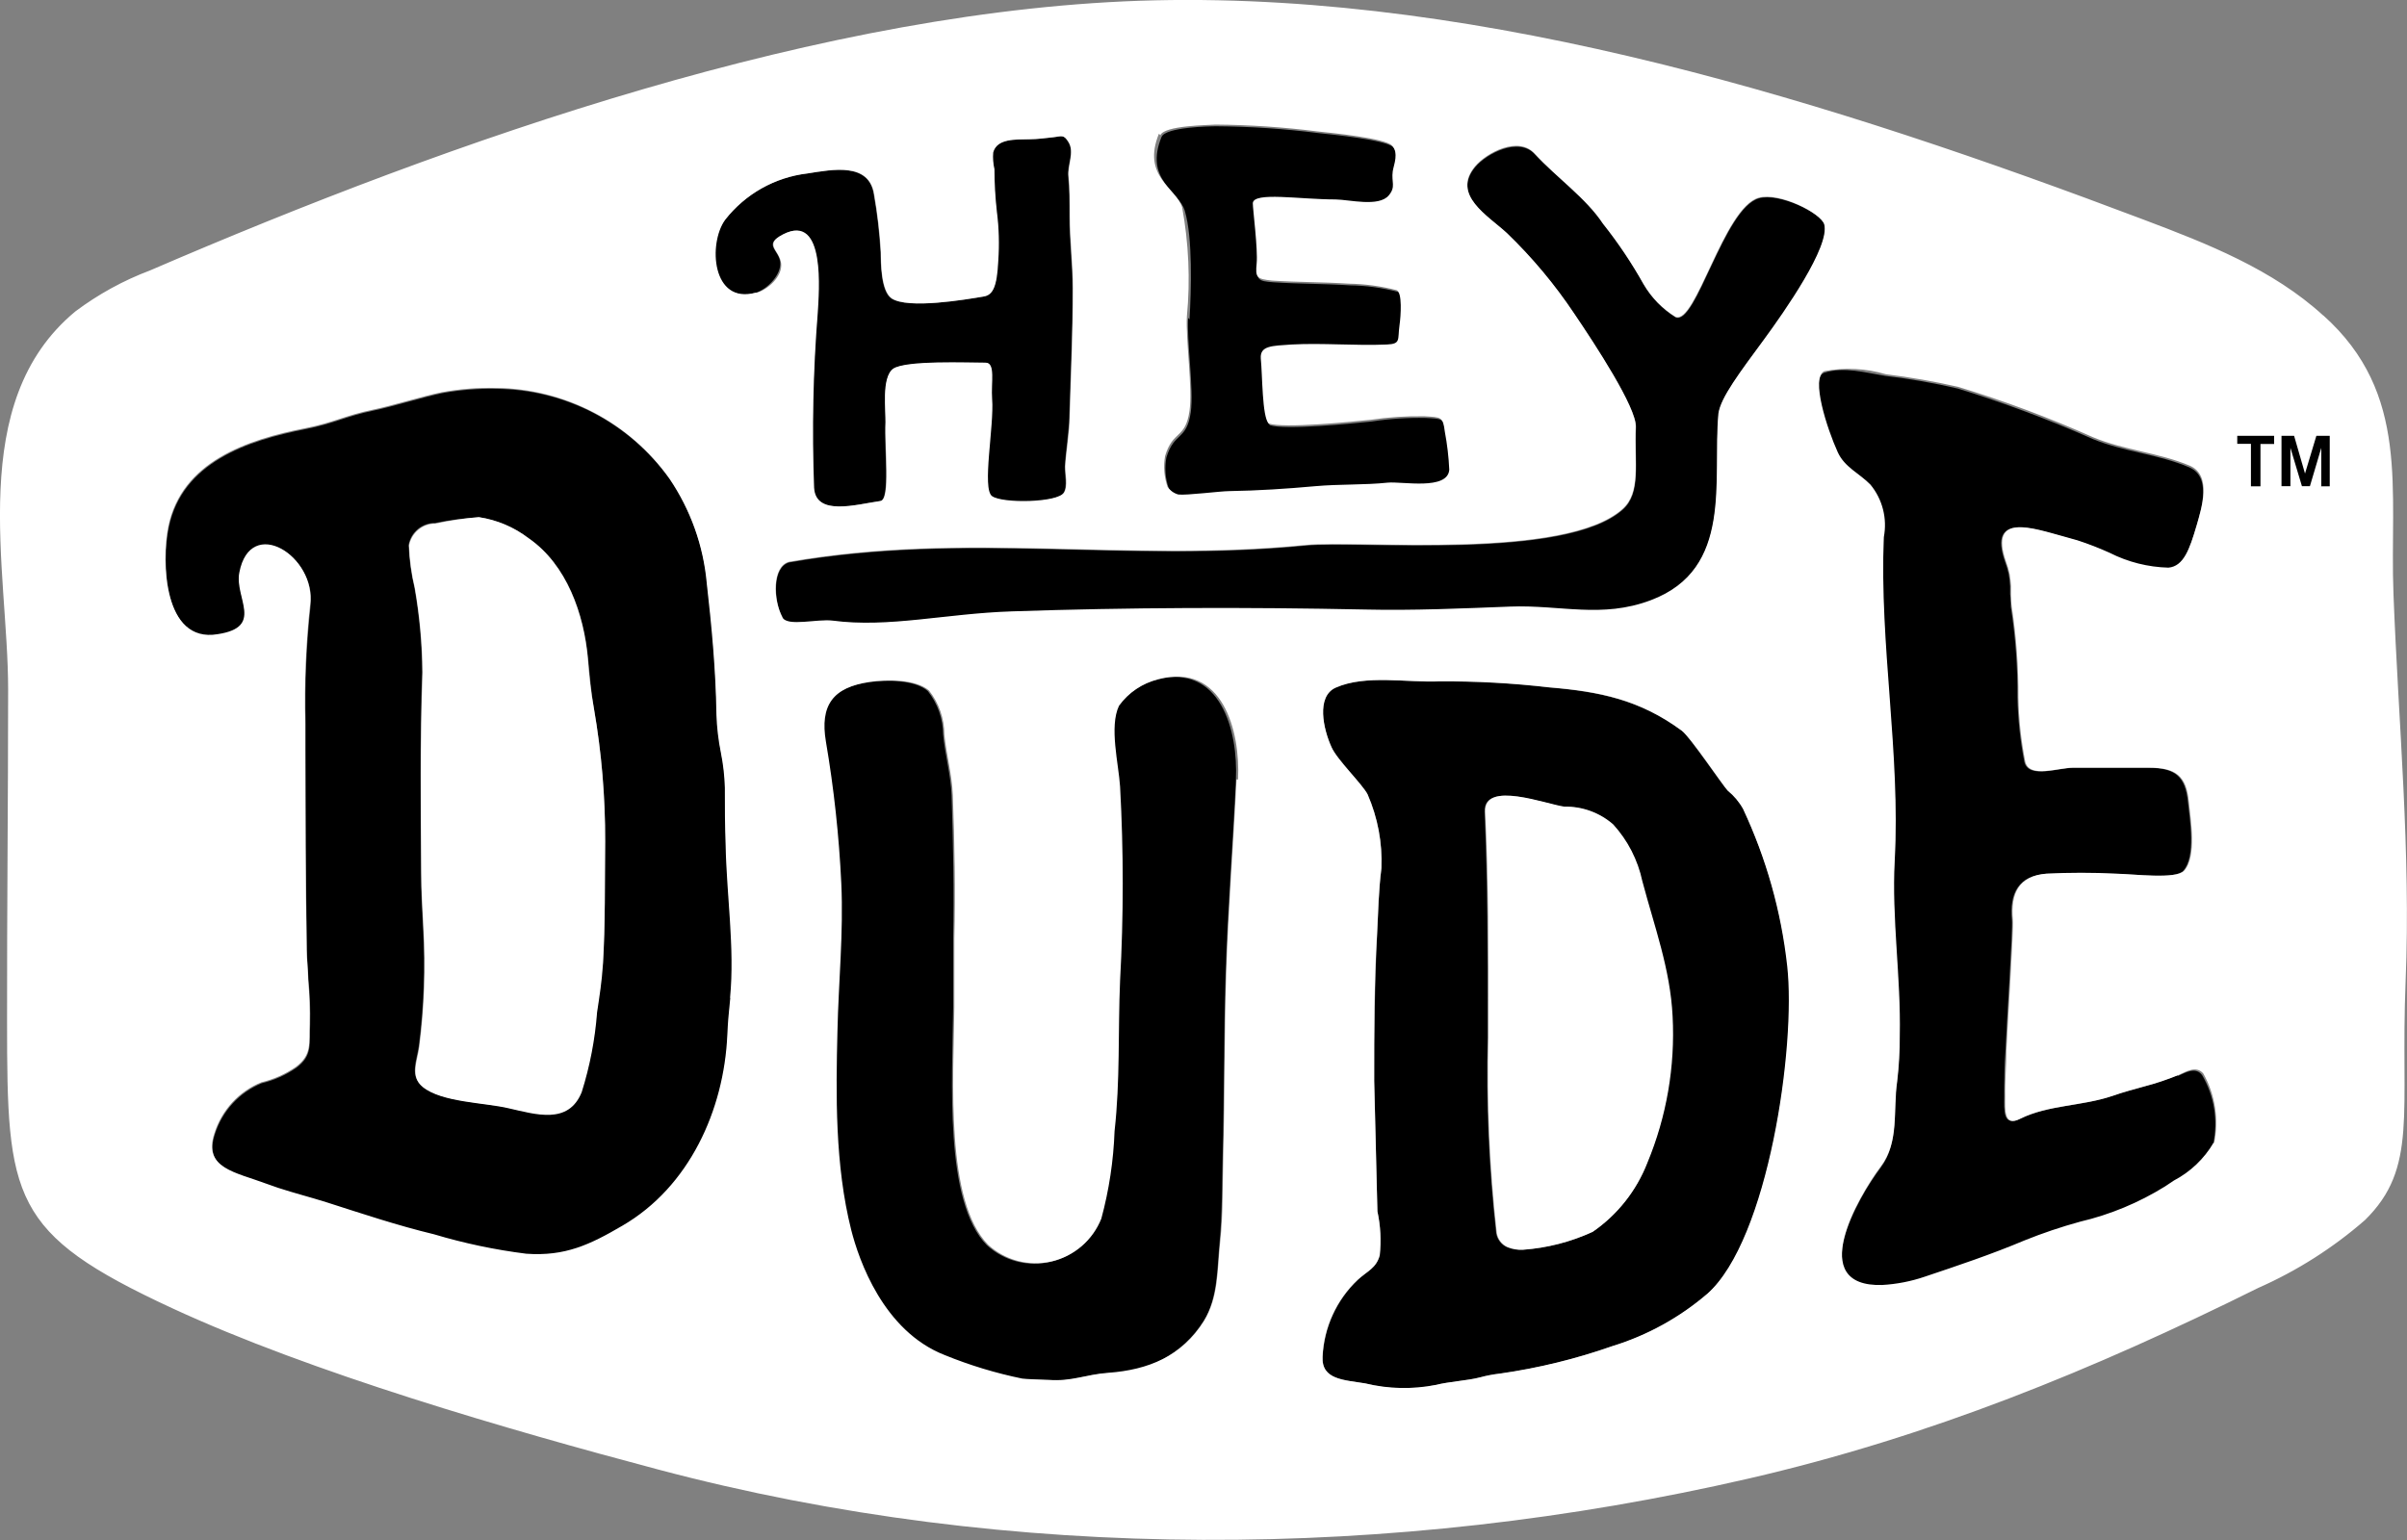
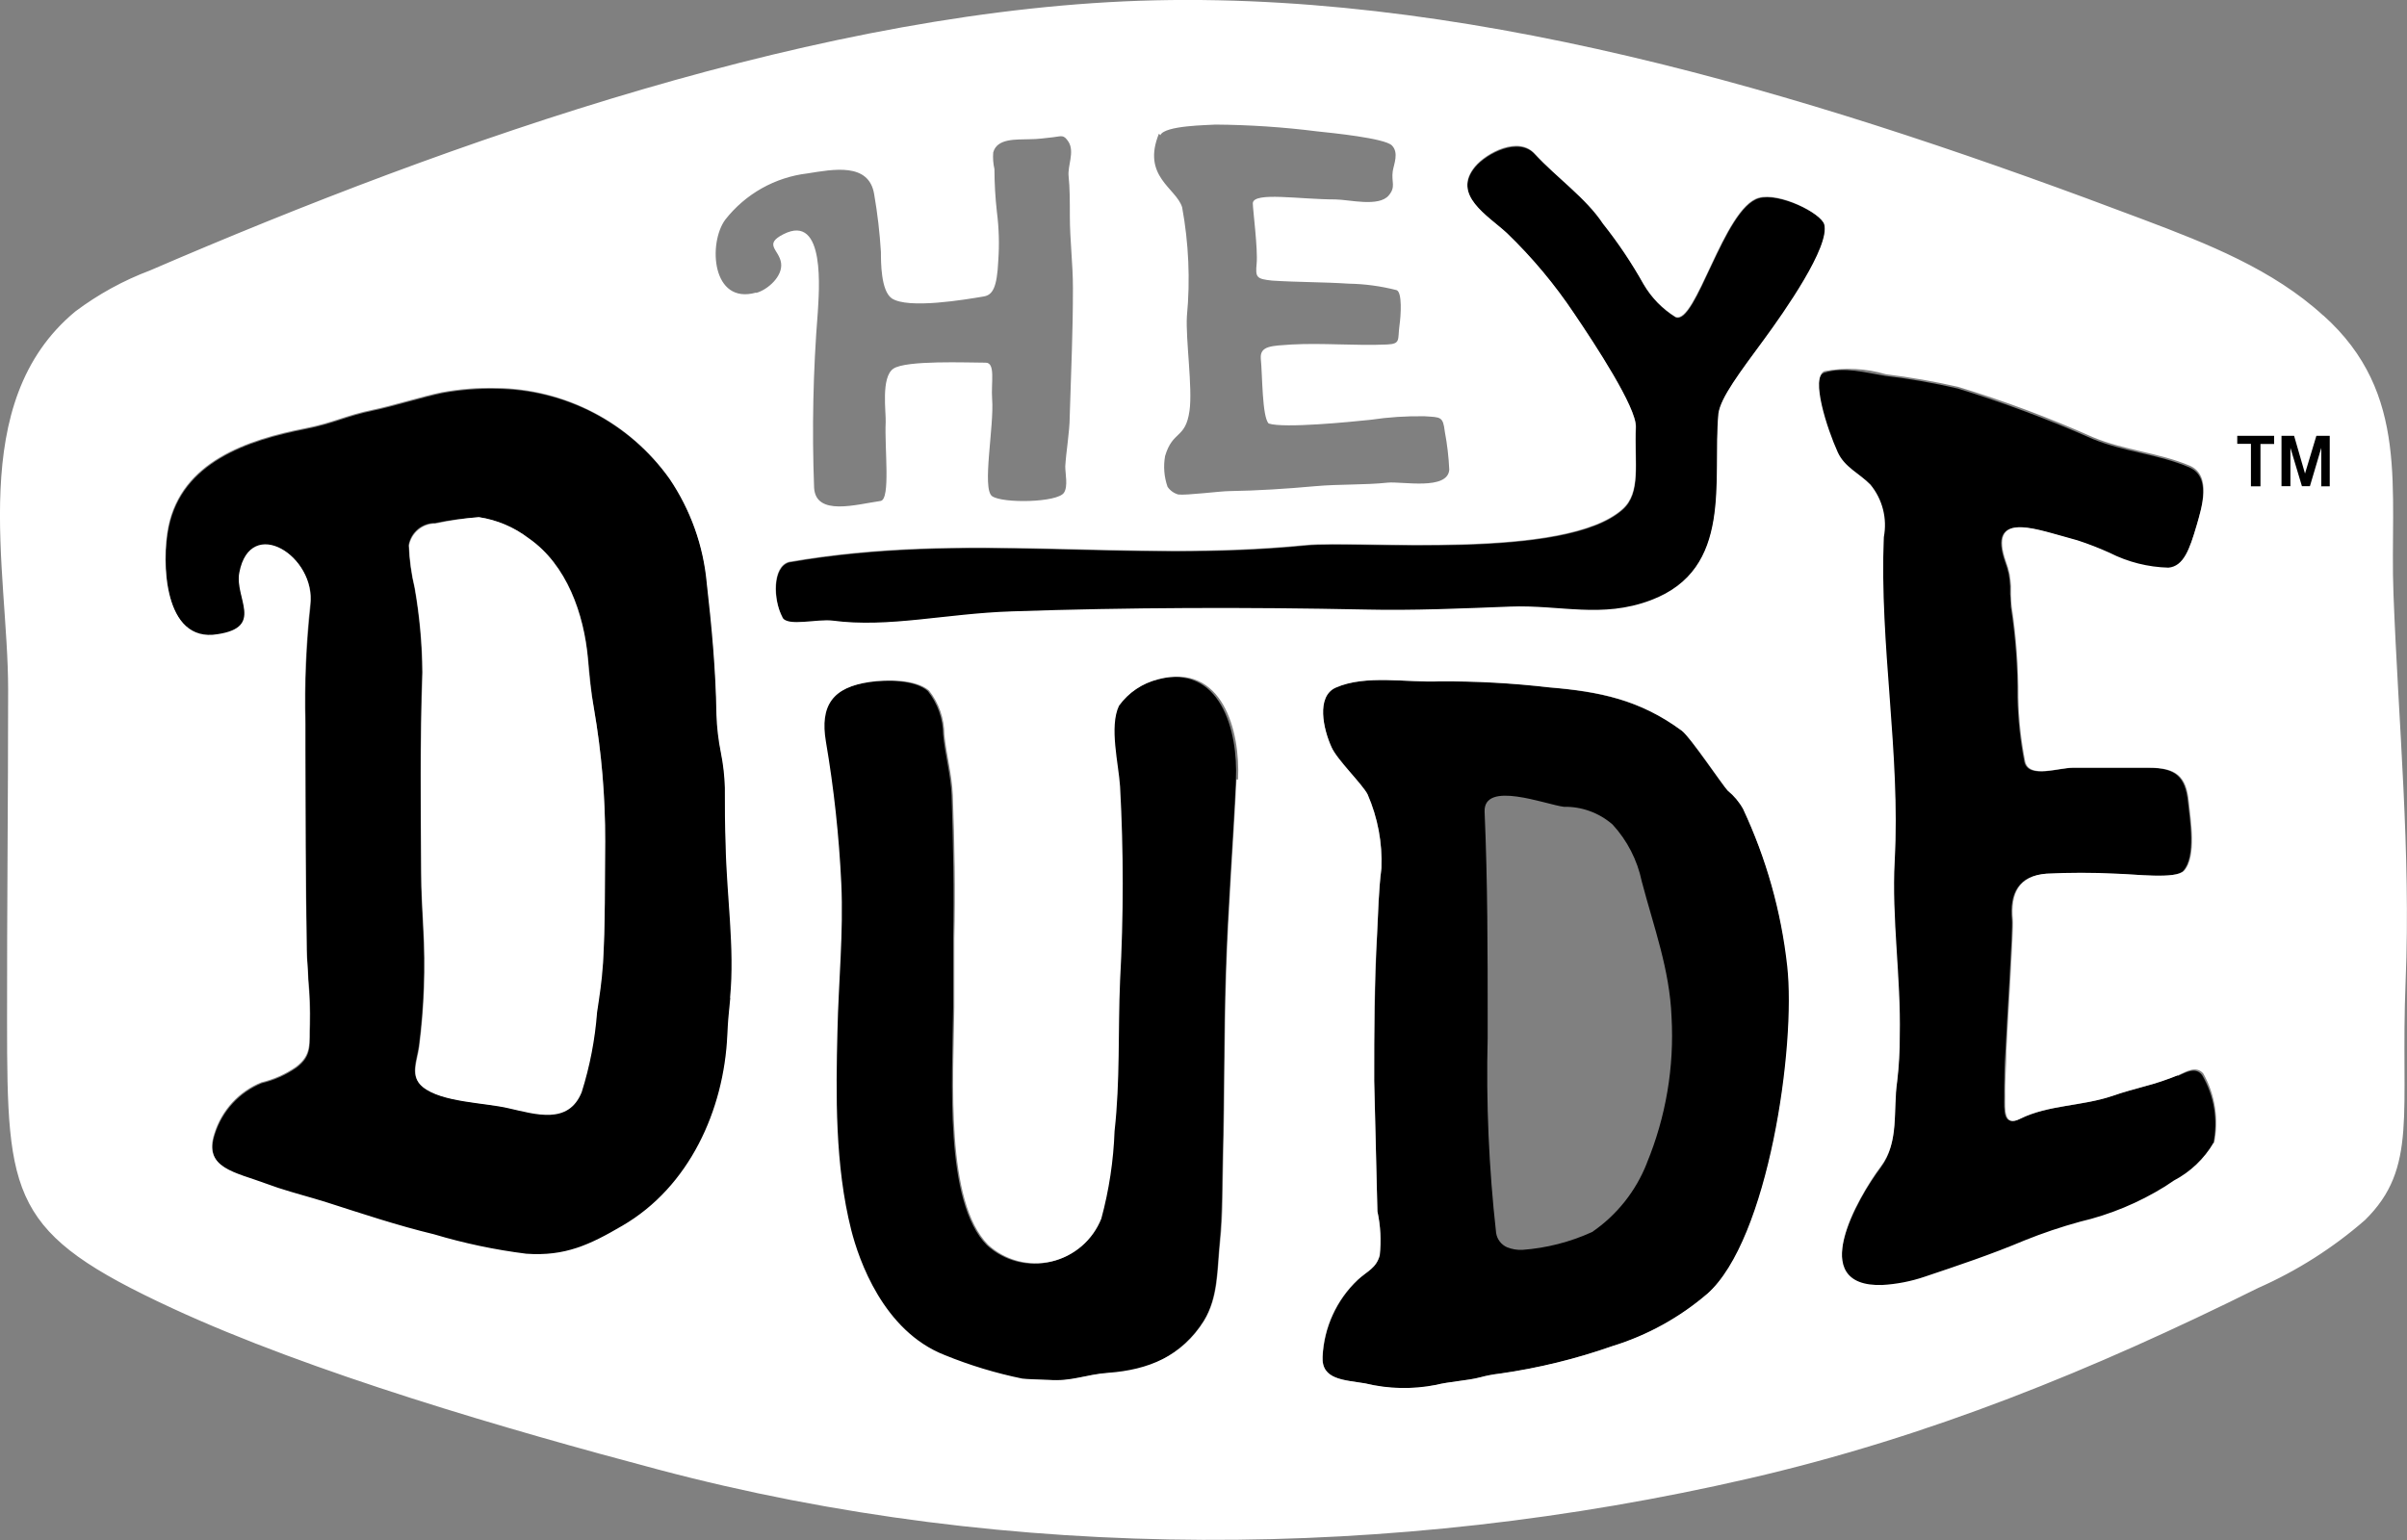
<svg xmlns="http://www.w3.org/2000/svg" fill="none" height="100%" viewBox="0 0 200 128" width="100%">
  <rect x="0" y="0" width="200" height="128" fill="#808080" stroke="none" />
  <g clip-path="url(#clip0_1_2411)">
    <path d="M69.214 51.635C73.835 52.25 78.608 51.046 84.084 50.867C93.873 50.534 103.688 50.509 113.439 50.714C117.511 50.803 121.493 50.624 125.475 50.47C129.674 50.304 133.133 51.482 137.204 49.933C144.058 47.373 142.31 39.974 142.807 34.432C142.935 33.152 144.556 30.963 146.636 28.211C148.257 26.01 152.112 20.531 151.601 18.688C151.333 17.728 147.862 16 146.151 16.486C143.241 17.318 140.918 27.11 139.234 26.381C138.146 25.705 137.239 24.773 136.592 23.667C135.601 21.898 134.47 20.211 133.209 18.624C131.793 16.499 129.38 14.784 127.542 12.825C126.202 11.366 123.535 12.749 122.59 13.875C120.599 16.243 123.65 17.946 125.232 19.418C127.336 21.444 129.214 23.693 130.835 26.125C132.558 28.685 136.004 33.92 135.941 35.52C135.813 38.566 136.387 40.973 134.843 42.355C130.095 46.63 112.929 44.915 108.5 45.35C93.516 46.822 80.421 44.185 65.59 46.745C64.186 47.117 64.237 49.869 65.041 51.366C65.449 52.16 67.938 51.469 69.214 51.635Z" fill="black" />
    <path d="M96.17 56.486C94.849 56.817 93.684 57.6 92.877 58.701C92.061 60.442 92.877 63.539 92.967 65.421C93.248 70.789 93.248 76.168 92.967 81.536C92.775 85.747 92.967 89.856 92.507 94.054C92.418 96.512 92.05 98.951 91.41 101.325C91.058 102.209 90.499 102.995 89.779 103.615C89.059 104.234 88.199 104.67 87.275 104.884C86.35 105.098 85.387 105.084 84.469 104.843C83.551 104.602 82.705 104.141 82.003 103.501C78.442 99.891 79.131 89.805 79.195 83.776C79.195 83.085 79.195 82.496 79.195 81.907C79.195 80.627 79.195 79.347 79.195 78.067C79.284 74.074 79.195 70.08 79.068 66.125C79.004 64.422 78.531 62.771 78.365 61.082C78.362 59.756 77.912 58.471 77.089 57.434C75.979 56.474 73.579 56.512 72.214 56.704C69.1 57.152 68.015 58.65 68.525 61.683C69.189 65.579 69.615 69.511 69.801 73.459C69.993 77.542 69.559 81.664 69.482 85.734C69.38 90.957 69.253 96.883 70.631 102.285C71.256 104.742 73.26 110.669 78.391 112.666C80.481 113.511 82.642 114.167 84.849 114.624C85.066 114.624 86.789 114.714 87.006 114.726C88.985 114.88 90.07 114.278 92.022 114.138C93.607 114.153 95.17 113.765 96.565 113.011C97.96 112.257 99.141 111.16 99.999 109.824C101.212 107.84 101.122 105.459 101.339 103.232C101.556 101.005 101.531 98.419 101.595 96.038C101.722 91.021 101.684 86.003 101.837 80.998C102.003 75.597 102.437 70.195 102.692 64.832C102.896 60.762 101.416 55.104 96.094 56.486H96.17Z" fill="black" />
    <path d="M60.269 65.549C60.235 64.569 60.124 63.593 59.937 62.63C59.736 61.574 59.612 60.505 59.567 59.43C59.484 55.788 59.215 52.153 58.763 48.538C58.474 45.425 57.407 42.436 55.661 39.846C54.022 37.537 51.86 35.651 49.353 34.343C46.846 33.035 44.065 32.341 41.239 32.32C39.733 32.286 38.227 32.406 36.746 32.678C35.291 32.973 32.547 33.818 31.041 34.125C28.705 34.611 27.761 35.2 25.425 35.661C20.537 36.621 15.138 38.438 14.027 43.827C13.428 46.694 13.594 53.581 18.124 52.787C22.017 52.122 19.528 49.702 19.924 47.667C20.843 42.854 26.306 46.298 25.808 50.33C25.455 53.585 25.318 56.861 25.399 60.134C25.399 60.915 25.399 61.683 25.399 62.464C25.399 67.354 25.399 73.139 25.514 79.027C25.514 79.846 25.591 80.691 25.642 81.51C25.755 82.727 25.797 83.95 25.77 85.171C25.693 86.771 25.999 87.731 24.621 88.755C23.75 89.355 22.777 89.789 21.749 90.035C20.829 90.41 20.003 90.984 19.33 91.717C18.657 92.449 18.154 93.322 17.856 94.272C16.886 97.19 19.643 97.498 22.158 98.458L23.14 98.803C24.48 99.238 25.833 99.584 27.174 100.006C30.173 100.966 33.032 101.926 36.108 102.669C38.612 103.417 41.173 103.957 43.766 104.282C47.008 104.512 49.063 103.526 51.756 101.952C57.308 98.714 60.192 92.352 60.473 86.106C60.473 85.107 60.613 84.07 60.715 83.059C61.111 78.963 60.422 74.522 60.358 70.387C60.358 68.826 60.294 67.213 60.281 65.626L60.269 65.549ZM50.058 80.141C49.969 81.51 49.764 82.701 49.573 84.096C49.398 86.347 48.97 88.572 48.297 90.726C47.199 93.453 44.468 92.57 42.247 92.07C40.256 91.635 36.682 91.597 35.099 90.304C34.002 89.408 34.64 88.141 34.806 86.912C35.221 83.67 35.336 80.396 35.151 77.133C35.074 75.622 34.985 74.048 34.972 72.499C34.972 67.379 34.87 61.542 35.074 55.859C35.064 53.507 34.85 51.16 34.436 48.845C34.157 47.682 33.994 46.494 33.951 45.299C34.041 44.783 34.312 44.316 34.714 43.98C35.116 43.645 35.623 43.464 36.146 43.469C37.354 43.222 38.578 43.064 39.809 42.995C41.313 43.221 42.736 43.824 43.944 44.749C47.123 46.95 48.539 51.059 48.871 54.771C48.999 56.051 49.114 57.51 49.343 58.854C49.984 62.497 50.296 66.189 50.275 69.888C50.275 73.28 50.275 76.774 50.096 80.128L50.058 80.141Z" fill="black" />
-     <path d="M65.054 19.482C68.615 17.677 67.99 24.371 67.913 25.971C67.537 30.826 67.435 35.697 67.607 40.563C67.76 42.957 71.078 41.946 73.133 41.651C73.988 41.523 73.452 37.261 73.554 35.11C73.554 34.278 73.35 31.27 74.192 30.656C75.035 30.042 80.332 30.17 81.85 30.157C82.706 30.157 82.297 31.834 82.399 33.178C82.565 35.43 81.302 40.525 82.399 41.254C83.497 41.984 87.849 41.805 88.373 40.96C88.717 40.422 88.449 39.398 88.475 38.784C88.538 37.619 88.819 35.827 88.845 34.662C88.972 30.285 89.126 27.712 89.113 23.936C89.113 21.939 88.845 19.955 88.857 17.971C88.857 16.845 88.858 15.77 88.755 14.682C88.653 13.594 89.317 12.672 88.755 11.814C88.373 11.162 88.309 11.328 87.479 11.418C86.649 11.507 86.203 11.558 85.513 11.584C84.378 11.584 82.82 11.494 82.489 12.685C82.452 13.148 82.486 13.614 82.591 14.067C82.594 15.256 82.662 16.444 82.795 17.626C82.967 18.967 83.006 20.322 82.91 21.67C82.808 23.923 82.438 24.538 81.71 24.653C80.204 24.909 75.418 25.715 74.052 24.806C73.184 24.218 73.184 21.875 73.159 20.966C73.073 19.352 72.886 17.744 72.597 16.154C72.214 13.504 69.164 14.093 67.058 14.426C65.724 14.584 64.434 15.004 63.262 15.663C62.09 16.322 61.06 17.206 60.23 18.266C58.762 20.211 59.068 25.37 62.782 24.333C63.727 24.064 64.952 22.822 64.824 21.773C64.697 20.723 63.369 20.352 65.054 19.482Z" fill="black" />
-     <path d="M98.724 26.419C98.597 28.326 99.209 32.384 98.941 34.278C98.597 36.646 97.55 35.891 96.912 38.042C96.758 38.898 96.828 39.78 97.116 40.602C97.328 40.915 97.645 41.142 98.01 41.242C98.635 41.331 101.545 40.973 102.234 40.96C104.621 40.96 107.008 40.768 109.394 40.55C111.398 40.371 113.479 40.448 115.419 40.256C116.593 40.141 120.383 40.922 120.524 39.181C120.476 38.119 120.353 37.063 120.154 36.019C120.013 34.739 119.822 34.816 118.469 34.739C116.966 34.707 115.463 34.806 113.976 35.034C112.368 35.2 106.791 35.763 105.514 35.341C104.966 34.739 104.991 31.309 104.863 29.939C104.761 28.864 105.757 28.89 107.416 28.774C109.969 28.582 112.726 28.774 115.342 28.774C116.516 28.774 116.21 28.403 116.389 27.187C116.503 26.394 116.631 24.422 116.146 24.256C114.849 23.917 113.517 23.736 112.177 23.718C110.033 23.578 107.914 23.603 105.795 23.462C104.519 23.373 104.378 23.245 104.519 22.042C104.659 20.838 104.149 17.562 104.2 17.024C104.276 16.051 108.029 16.691 111.066 16.717C112.228 16.717 114.666 17.37 115.495 16.384C116.108 15.642 115.699 15.283 115.827 14.374C115.916 13.798 116.172 12.646 115.75 12.224C115.125 11.622 110.747 11.187 109.535 11.059C106.736 10.704 103.919 10.517 101.098 10.496C100.511 10.496 96.861 10.56 96.516 11.379C95.061 14.925 97.959 15.898 98.444 17.51C99.12 19.776 98.98 24.179 98.839 26.547L98.724 26.419Z" fill="black" />
    <path d="M180.957 89.357C180.022 89.742 179.063 90.062 178.085 90.317C177.281 90.547 176.439 90.765 175.469 91.098C173.005 91.955 170.185 91.84 167.811 92.992C166.381 93.696 166.534 92.198 166.534 91.174C166.534 89.894 166.534 88.615 166.636 87.335C166.726 85.171 167.249 77.312 167.172 76.467C166.955 74.24 167.696 72.819 169.993 72.627C171.894 72.531 173.798 72.531 175.698 72.627C177.281 72.627 180.74 73.114 181.403 72.384C182.476 71.206 181.952 68.109 181.799 66.675C181.582 64.538 180.765 63.808 178.468 63.821C176.4 63.821 174.333 63.821 172.265 63.821C170.989 63.821 168.564 64.755 168.206 63.334C167.859 61.571 167.667 59.781 167.632 57.984C167.649 55.465 167.465 52.948 167.083 50.458C167.083 50.099 167.083 49.741 167.019 49.408V48.73C167.001 48.391 166.963 48.053 166.904 47.718C166.829 47.365 166.727 47.019 166.598 46.682C165.169 42.573 168.895 43.917 171.423 44.608L172.559 44.928C173.468 45.219 174.359 45.566 175.226 45.965C176.743 46.778 178.422 47.241 180.14 47.322C181.416 47.206 181.901 45.786 182.488 43.789C182.922 42.317 183.765 39.642 181.914 38.848C179.361 37.747 176.502 37.568 173.899 36.493C170.24 34.873 166.49 33.471 162.667 32.294C160.685 31.831 158.678 31.48 156.656 31.245C155.022 30.976 153.209 30.451 151.55 30.989C150.389 31.501 151.78 35.789 152.661 37.722C153.235 39.002 154.473 39.475 155.379 40.422C156.553 41.702 156.566 43.123 156.49 44.787C156.107 53.747 157.868 62.707 157.396 71.667C157.141 76.531 157.919 81.37 157.817 86.208C157.824 87.491 157.751 88.774 157.6 90.048C157.268 92.391 157.791 95.027 156.26 97.062C154.333 99.622 150.031 107.136 156.362 106.944C157.566 106.875 158.755 106.642 159.897 106.253C162.693 105.331 165.437 104.397 168.168 103.245C169.682 102.639 171.229 102.117 172.801 101.683C175.298 101.1 177.682 100.11 179.859 98.752L180.587 98.266C181.966 97.554 183.113 96.462 183.892 95.117C184.316 93.149 183.988 91.094 182.973 89.357C182.425 88.64 181.608 89.152 180.957 89.434V89.357Z" fill="black" />
    <path d="M144.85 67.251C144.525 66.667 144.092 66.15 143.574 65.728C143.114 65.293 140.434 61.274 139.745 60.736C136.248 58.176 132.929 57.498 128.717 57.139C125.693 56.788 122.649 56.621 119.604 56.64C116.95 56.755 113.478 56.051 110.989 57.165C109.317 57.907 109.968 60.621 110.645 62.106C111.117 63.155 113.197 65.165 113.644 66.035C114.488 67.969 114.881 70.07 114.793 72.179C114.563 73.971 114.525 75.814 114.435 77.619C114.231 81.69 114.18 85.773 114.193 89.843C114.193 89.843 114.422 100.198 114.461 100.698C114.715 101.896 114.78 103.127 114.652 104.346C114.371 105.421 113.631 105.626 112.827 106.381C111.068 108.058 110.021 110.35 109.904 112.781C109.802 114.701 111.704 114.701 113.453 114.995C115.373 115.466 117.372 115.51 119.311 115.123C120.383 114.842 121.953 114.765 122.974 114.496C123.527 114.347 124.09 114.24 124.659 114.176C127.83 113.717 130.95 112.954 133.976 111.898C136.884 111.003 139.578 109.517 141.889 107.533C146.994 103.04 149.279 86.938 148.551 80.256C148.027 75.753 146.777 71.365 144.85 67.264V67.251ZM136.835 96.691C135.923 99.007 134.34 100.995 132.291 102.4C130.462 103.235 128.5 103.737 126.497 103.885C126.06 103.905 125.625 103.83 125.22 103.667C124.981 103.562 124.773 103.397 124.614 103.189C124.456 102.981 124.352 102.736 124.314 102.477C123.711 97.093 123.477 91.675 123.612 86.259V84.89C123.612 79.053 123.612 73.37 123.357 67.482C123.242 64.832 128.462 66.88 129.943 67.059C131.427 67.03 132.869 67.555 133.989 68.531C135.208 69.856 136.047 71.489 136.414 73.254C137.422 77.094 138.736 80.563 138.89 84.531C139.124 88.684 138.422 92.836 136.835 96.678V96.691Z" fill="black" />
    <path d="M48.845 54.758C48.513 51.046 47.096 46.938 43.918 44.736C42.709 43.811 41.287 43.208 39.783 42.982C38.572 43.081 37.37 43.261 36.184 43.52C35.661 43.518 35.155 43.7 34.754 44.035C34.352 44.369 34.081 44.835 33.988 45.35C34.032 46.545 34.195 47.733 34.473 48.896C34.876 51.213 35.089 53.559 35.111 55.91C34.907 61.606 34.958 67.43 35.009 72.55C35.009 74.099 35.111 75.674 35.188 77.184C35.373 80.447 35.258 83.721 34.843 86.963C34.678 88.243 34.039 89.459 35.137 90.355C36.72 91.635 40.242 91.635 42.284 92.122C44.518 92.621 47.236 93.504 48.334 90.778C49.013 88.624 49.441 86.399 49.611 84.147C49.815 82.803 50.006 81.587 50.096 80.192C50.312 76.813 50.236 73.331 50.287 69.952C50.295 66.254 49.983 62.562 49.355 58.918C49.087 57.498 48.947 56.102 48.845 54.758Z" fill="white" />
-     <path d="M136.465 73.242C136.09 71.479 135.253 69.849 134.04 68.518C132.92 67.542 131.478 67.017 129.994 67.046C128.552 66.867 123.293 64.832 123.408 67.469C123.689 73.318 123.676 78.989 123.663 84.877V86.246C123.528 91.662 123.763 97.081 124.365 102.464C124.404 102.723 124.507 102.968 124.665 103.176C124.824 103.385 125.032 103.549 125.272 103.654C125.676 103.819 126.112 103.893 126.548 103.872C128.553 103.731 130.516 103.228 132.342 102.387C134.398 100.972 135.981 98.97 136.886 96.64C138.482 92.795 139.197 88.639 138.979 84.48C138.788 80.55 137.473 77.043 136.465 73.242Z" fill="white" />
    <path d="M193.044 26.227C188.844 22.387 183.433 20.262 178.111 18.253C152.52 8.576 123.701 -0.589 96.005 0.026C68.666 0.64 37.511 11.674 12.469 22.477C10.251 23.312 8.163 24.458 6.266 25.882C-2.872 33.434 0.676 47.309 0.676 57.306C0.676 66.509 0.574 75.712 0.587 84.915C0.587 99.635 0.893 102.515 14.282 108.723C25.845 114.086 42.271 118.848 54.677 122.138C84.033 129.933 115.813 129.69 145.296 122.893C160.293 119.437 173.963 113.843 187.645 107.046C190.862 105.625 193.848 103.727 196.502 101.414C200.944 97.062 199.438 92.531 199.885 81.562C200.331 70.822 199.285 60.096 198.876 49.37C198.545 40.717 200.319 32.73 193.044 26.214V26.227ZM96.413 11.238C96.758 10.419 100.408 10.406 100.995 10.355C103.816 10.376 106.633 10.564 109.432 10.918C110.644 11.046 115.035 11.482 115.647 12.083C116.26 12.685 115.813 13.658 115.724 14.234C115.596 15.142 116.005 15.514 115.392 16.243C114.562 17.229 112.125 16.589 110.963 16.576C107.951 16.576 104.173 15.923 104.097 16.883C104.097 17.408 104.53 20.723 104.416 21.901C104.301 23.078 104.416 23.181 105.692 23.322C107.823 23.462 109.942 23.437 112.074 23.578C113.413 23.601 114.745 23.782 116.043 24.115C116.528 24.282 116.4 26.253 116.285 27.046C116.12 28.25 116.413 28.582 115.239 28.634C112.622 28.749 109.904 28.493 107.313 28.634C105.692 28.749 104.684 28.723 104.76 29.798C104.901 31.168 104.862 34.611 105.411 35.2C106.687 35.622 112.278 35.059 113.873 34.893C115.36 34.671 116.863 34.573 118.366 34.598C119.719 34.688 119.897 34.598 120.051 35.878C120.249 36.922 120.373 37.979 120.421 39.04C120.293 40.781 116.502 40 115.315 40.115C113.375 40.32 111.295 40.23 109.291 40.41C106.904 40.627 104.518 40.781 102.131 40.819C101.442 40.819 98.532 41.19 97.906 41.101C97.542 41.001 97.225 40.774 97.013 40.461C96.725 39.639 96.655 38.758 96.809 37.901C97.447 35.75 98.506 36.506 98.838 34.138C99.106 32.243 98.506 28.186 98.621 26.278C98.906 23.258 98.772 20.213 98.225 17.229C97.74 15.629 94.843 14.669 96.298 11.11L96.413 11.238ZM60.676 82.982C60.574 83.981 60.472 85.018 60.434 86.029C60.153 92.275 57.268 98.65 51.716 101.875C49.023 103.45 46.968 104.435 43.726 104.205C41.134 103.88 38.572 103.341 36.069 102.592C32.992 101.85 30.134 100.89 27.134 99.93C25.794 99.507 24.428 99.162 23.101 98.726L22.118 98.381C19.566 97.421 16.847 97.101 17.817 94.195C18.114 93.245 18.618 92.372 19.291 91.64C19.964 90.907 20.79 90.333 21.71 89.958C22.738 89.715 23.712 89.281 24.581 88.678C25.96 87.642 25.654 86.707 25.73 85.094C25.758 83.873 25.715 82.65 25.603 81.434C25.603 80.614 25.488 79.77 25.475 78.95C25.386 73.062 25.373 67.277 25.36 62.387C25.36 61.606 25.36 60.838 25.36 60.058C25.279 56.784 25.415 53.508 25.768 50.253C26.279 46.221 20.804 42.778 19.885 47.59C19.476 49.702 21.978 52.122 18.085 52.71C13.554 53.478 13.401 46.592 13.988 43.75C15.111 38.362 20.51 36.544 25.386 35.584C27.721 35.123 28.666 34.534 31.001 34.048C32.508 33.741 35.239 32.896 36.707 32.602C38.188 32.329 39.694 32.209 41.199 32.243C44.025 32.27 46.803 32.965 49.31 34.273C51.816 35.581 53.979 37.464 55.622 39.77C57.375 42.355 58.442 45.346 58.723 48.461C59.132 52.07 59.476 55.718 59.527 59.354C59.56 60.429 59.684 61.499 59.897 62.554C60.091 63.515 60.202 64.491 60.229 65.472C60.229 67.072 60.229 68.685 60.293 70.246C60.37 74.368 61.059 78.81 60.663 82.906L60.676 82.982ZM62.82 24.32C59.132 25.357 58.825 20.198 60.267 18.253C61.098 17.194 62.128 16.309 63.3 15.65C64.472 14.992 65.762 14.571 67.096 14.413C69.215 14.08 72.201 13.478 72.635 16.141C72.911 17.733 73.099 19.34 73.197 20.954C73.197 21.811 73.197 24.154 74.09 24.794C75.443 25.715 80.229 24.896 81.748 24.64C82.476 24.512 82.846 23.91 82.948 21.658C83.044 20.309 83.005 18.954 82.833 17.613C82.701 16.431 82.632 15.243 82.629 14.054C82.524 13.602 82.49 13.135 82.527 12.672C82.846 11.482 84.416 11.61 85.552 11.571C86.215 11.571 86.828 11.482 87.517 11.405C88.206 11.328 88.372 11.149 88.793 11.802C89.304 12.659 88.691 13.76 88.793 14.669C88.895 15.578 88.895 16.832 88.895 17.958C88.895 19.942 89.151 21.939 89.151 23.923C89.151 27.763 89.01 30.323 88.883 34.65C88.883 35.827 88.576 37.606 88.513 38.771C88.513 39.386 88.755 40.41 88.41 40.947C87.887 41.779 83.305 41.856 82.437 41.242C81.569 40.627 82.616 35.418 82.437 33.165C82.335 31.808 82.744 30.131 81.888 30.144C80.408 30.144 75.277 29.926 74.231 30.643C73.184 31.36 73.631 34.266 73.592 35.098C73.49 37.261 74.014 41.498 73.171 41.638C71.116 41.933 67.798 42.918 67.645 40.55C67.46 35.685 67.562 30.812 67.951 25.958C68.04 24.346 68.653 17.651 65.092 19.469C63.407 20.326 64.748 20.749 64.901 21.862C65.054 22.976 63.778 24.09 62.833 24.346L62.82 24.32ZM65.016 51.315C64.211 49.83 64.16 47.066 65.564 46.694C80.37 44.134 93.49 46.771 108.474 45.299C112.903 44.864 130.07 46.579 134.818 42.304C136.362 40.922 135.788 38.464 135.915 35.469C135.979 33.869 132.52 28.595 130.81 26.074C129.189 23.642 127.31 21.393 125.207 19.366C123.624 17.907 120.587 16.192 122.565 13.824C123.509 12.698 126.177 11.264 127.517 12.774C129.342 14.771 131.78 16.435 133.184 18.573C134.446 20.159 135.577 21.846 136.566 23.616C137.214 24.722 138.121 25.654 139.208 26.33C140.893 27.059 143.216 17.267 146.126 16.435C147.836 15.949 151.308 17.715 151.576 18.637C152.086 20.467 148.232 25.946 146.611 28.16C144.594 30.912 142.961 33.037 142.782 34.381C142.284 39.91 144.058 47.283 137.179 49.882C133.095 51.43 129.636 50.253 125.449 50.419C121.467 50.573 117.485 50.752 113.414 50.662C103.612 50.458 93.809 50.483 84.058 50.816C78.583 50.995 73.848 52.198 69.189 51.584C67.913 51.418 65.437 52.109 65.003 51.315H65.016ZM102.744 64.781C102.488 70.131 102.054 75.546 101.888 80.947C101.723 85.965 101.774 90.97 101.646 95.987C101.582 98.368 101.646 100.813 101.391 103.181C101.135 105.549 101.263 107.802 100.051 109.773C98.225 112.742 95.366 113.856 92.125 114.099C90.172 114.24 89.087 114.842 87.109 114.688C86.892 114.688 85.169 114.624 84.952 114.586C82.743 114.134 80.581 113.479 78.493 112.627C73.388 110.63 71.359 104.704 70.733 102.246C69.368 96.845 69.457 90.931 69.585 85.696C69.674 81.626 70.095 77.504 69.904 73.421C69.718 69.473 69.291 65.54 68.627 61.645C68.117 58.624 69.202 57.114 72.316 56.666C73.669 56.474 76.081 56.435 77.192 57.395C78.014 58.432 78.464 59.718 78.468 61.043C78.634 62.72 79.106 64.384 79.17 66.086C79.323 70.042 79.387 74.035 79.297 78.029C79.297 79.309 79.297 80.589 79.297 81.869C79.297 82.406 79.297 83.034 79.297 83.738C79.221 89.766 78.544 99.84 82.106 103.462C82.807 104.103 83.653 104.564 84.572 104.804C85.49 105.045 86.452 105.059 87.377 104.845C88.302 104.632 89.161 104.196 89.881 103.576C90.601 102.956 91.161 102.171 91.512 101.286C92.153 98.913 92.521 96.474 92.61 94.016C93.082 89.818 92.89 85.722 93.069 81.498C93.363 76.13 93.363 70.75 93.069 65.382C92.954 63.514 92.15 60.403 92.98 58.662C93.779 57.554 94.947 56.769 96.273 56.448C101.569 55.066 103.075 60.723 102.871 64.794L102.744 64.781ZM141.876 107.52C139.566 109.507 136.872 110.993 133.962 111.885C130.939 112.949 127.818 113.712 124.645 114.163C124.076 114.227 123.513 114.334 122.961 114.483C121.94 114.752 120.408 114.829 119.298 115.11C117.358 115.49 115.36 115.447 113.439 114.982C111.691 114.688 109.789 114.688 109.891 112.768C109.992 110.333 111.042 108.035 112.814 106.368C113.618 105.638 114.345 105.408 114.639 104.333C114.773 103.114 114.708 101.882 114.448 100.685C114.448 100.186 114.179 89.83 114.179 89.83C114.179 85.76 114.179 81.677 114.422 77.606C114.511 75.802 114.55 73.958 114.779 72.166C114.867 70.057 114.475 67.956 113.631 66.022C113.184 65.152 111.078 63.142 110.631 62.093C109.955 60.608 109.355 57.894 110.976 57.152C113.465 56.051 116.936 56.755 119.591 56.627C122.636 56.608 125.679 56.775 128.704 57.126C132.916 57.472 136.247 58.15 139.732 60.723C140.472 61.261 143.152 65.28 143.56 65.715C144.078 66.137 144.511 66.654 144.837 67.238C146.763 71.36 148.001 75.77 148.5 80.294C149.24 86.95 146.93 103.053 141.85 107.546L141.876 107.52ZM183.931 94.976C183.144 96.315 181.999 97.406 180.625 98.125L179.897 98.611C177.718 99.965 175.335 100.955 172.839 101.542C171.266 101.973 169.719 102.494 168.206 103.104C165.475 104.256 162.718 105.178 159.936 106.112C158.794 106.502 157.604 106.734 156.4 106.803C150.019 106.995 154.371 99.494 156.298 96.922C157.83 94.886 157.294 92.237 157.638 89.907C157.79 88.633 157.862 87.35 157.855 86.067C157.957 81.229 157.179 76.39 157.434 71.526C157.919 62.566 156.158 53.606 156.528 44.646C156.676 43.882 156.653 43.094 156.461 42.339C156.269 41.584 155.913 40.882 155.418 40.282C154.499 39.334 153.273 38.848 152.699 37.581C151.818 35.648 150.427 31.373 151.589 30.848C153.287 30.527 155.036 30.615 156.694 31.104C158.714 31.352 160.72 31.702 162.705 32.154C166.532 33.32 170.283 34.722 173.937 36.352C176.49 37.414 179.412 37.632 181.952 38.707C183.803 39.514 182.948 42.176 182.527 43.648C181.94 45.645 181.442 47.066 180.178 47.181C178.482 47.137 176.817 46.718 175.303 45.952C174.433 45.558 173.542 45.212 172.635 44.915L171.499 44.595C168.947 43.904 165.245 42.56 166.675 46.669C166.803 47.006 166.906 47.353 166.981 47.706C167.039 48.04 167.078 48.378 167.096 48.717V49.395C167.096 49.741 167.096 50.099 167.16 50.445C167.541 52.935 167.725 55.452 167.709 57.971C167.743 59.768 167.935 61.559 168.283 63.322C168.64 64.742 171.104 63.77 172.342 63.808C174.409 63.808 176.477 63.808 178.545 63.808C180.842 63.808 181.672 64.525 181.876 66.662C182.016 68.109 182.552 71.194 181.48 72.371C180.816 73.101 177.37 72.653 175.775 72.614C173.874 72.518 171.97 72.518 170.07 72.614C167.785 72.781 167.045 74.202 167.249 76.454C167.326 77.312 166.802 85.158 166.713 87.322C166.713 88.602 166.585 89.882 166.611 91.162C166.611 92.186 166.471 93.722 167.887 92.979C170.21 91.827 172.993 91.942 175.545 91.085C176.515 90.739 177.358 90.534 178.162 90.304C179.139 90.05 180.099 89.729 181.033 89.344C181.672 89.05 182.501 88.55 183.075 89.229C184.062 90.99 184.38 93.05 183.969 95.027L183.931 94.976Z" fill="white" />
    <path d="M187.032 40.41V36.89H185.896V36.224H188.96V36.902H187.824V40.422H187.032V40.41Z" fill="black" />
    <path d="M192.878 40.41V37.222L191.933 40.41H191.27L190.313 37.222V40.41H189.572V36.224H190.619L191.525 39.36L192.47 36.224H193.58V40.422H192.814L192.878 40.41Z" fill="black" />
  </g>
</svg>